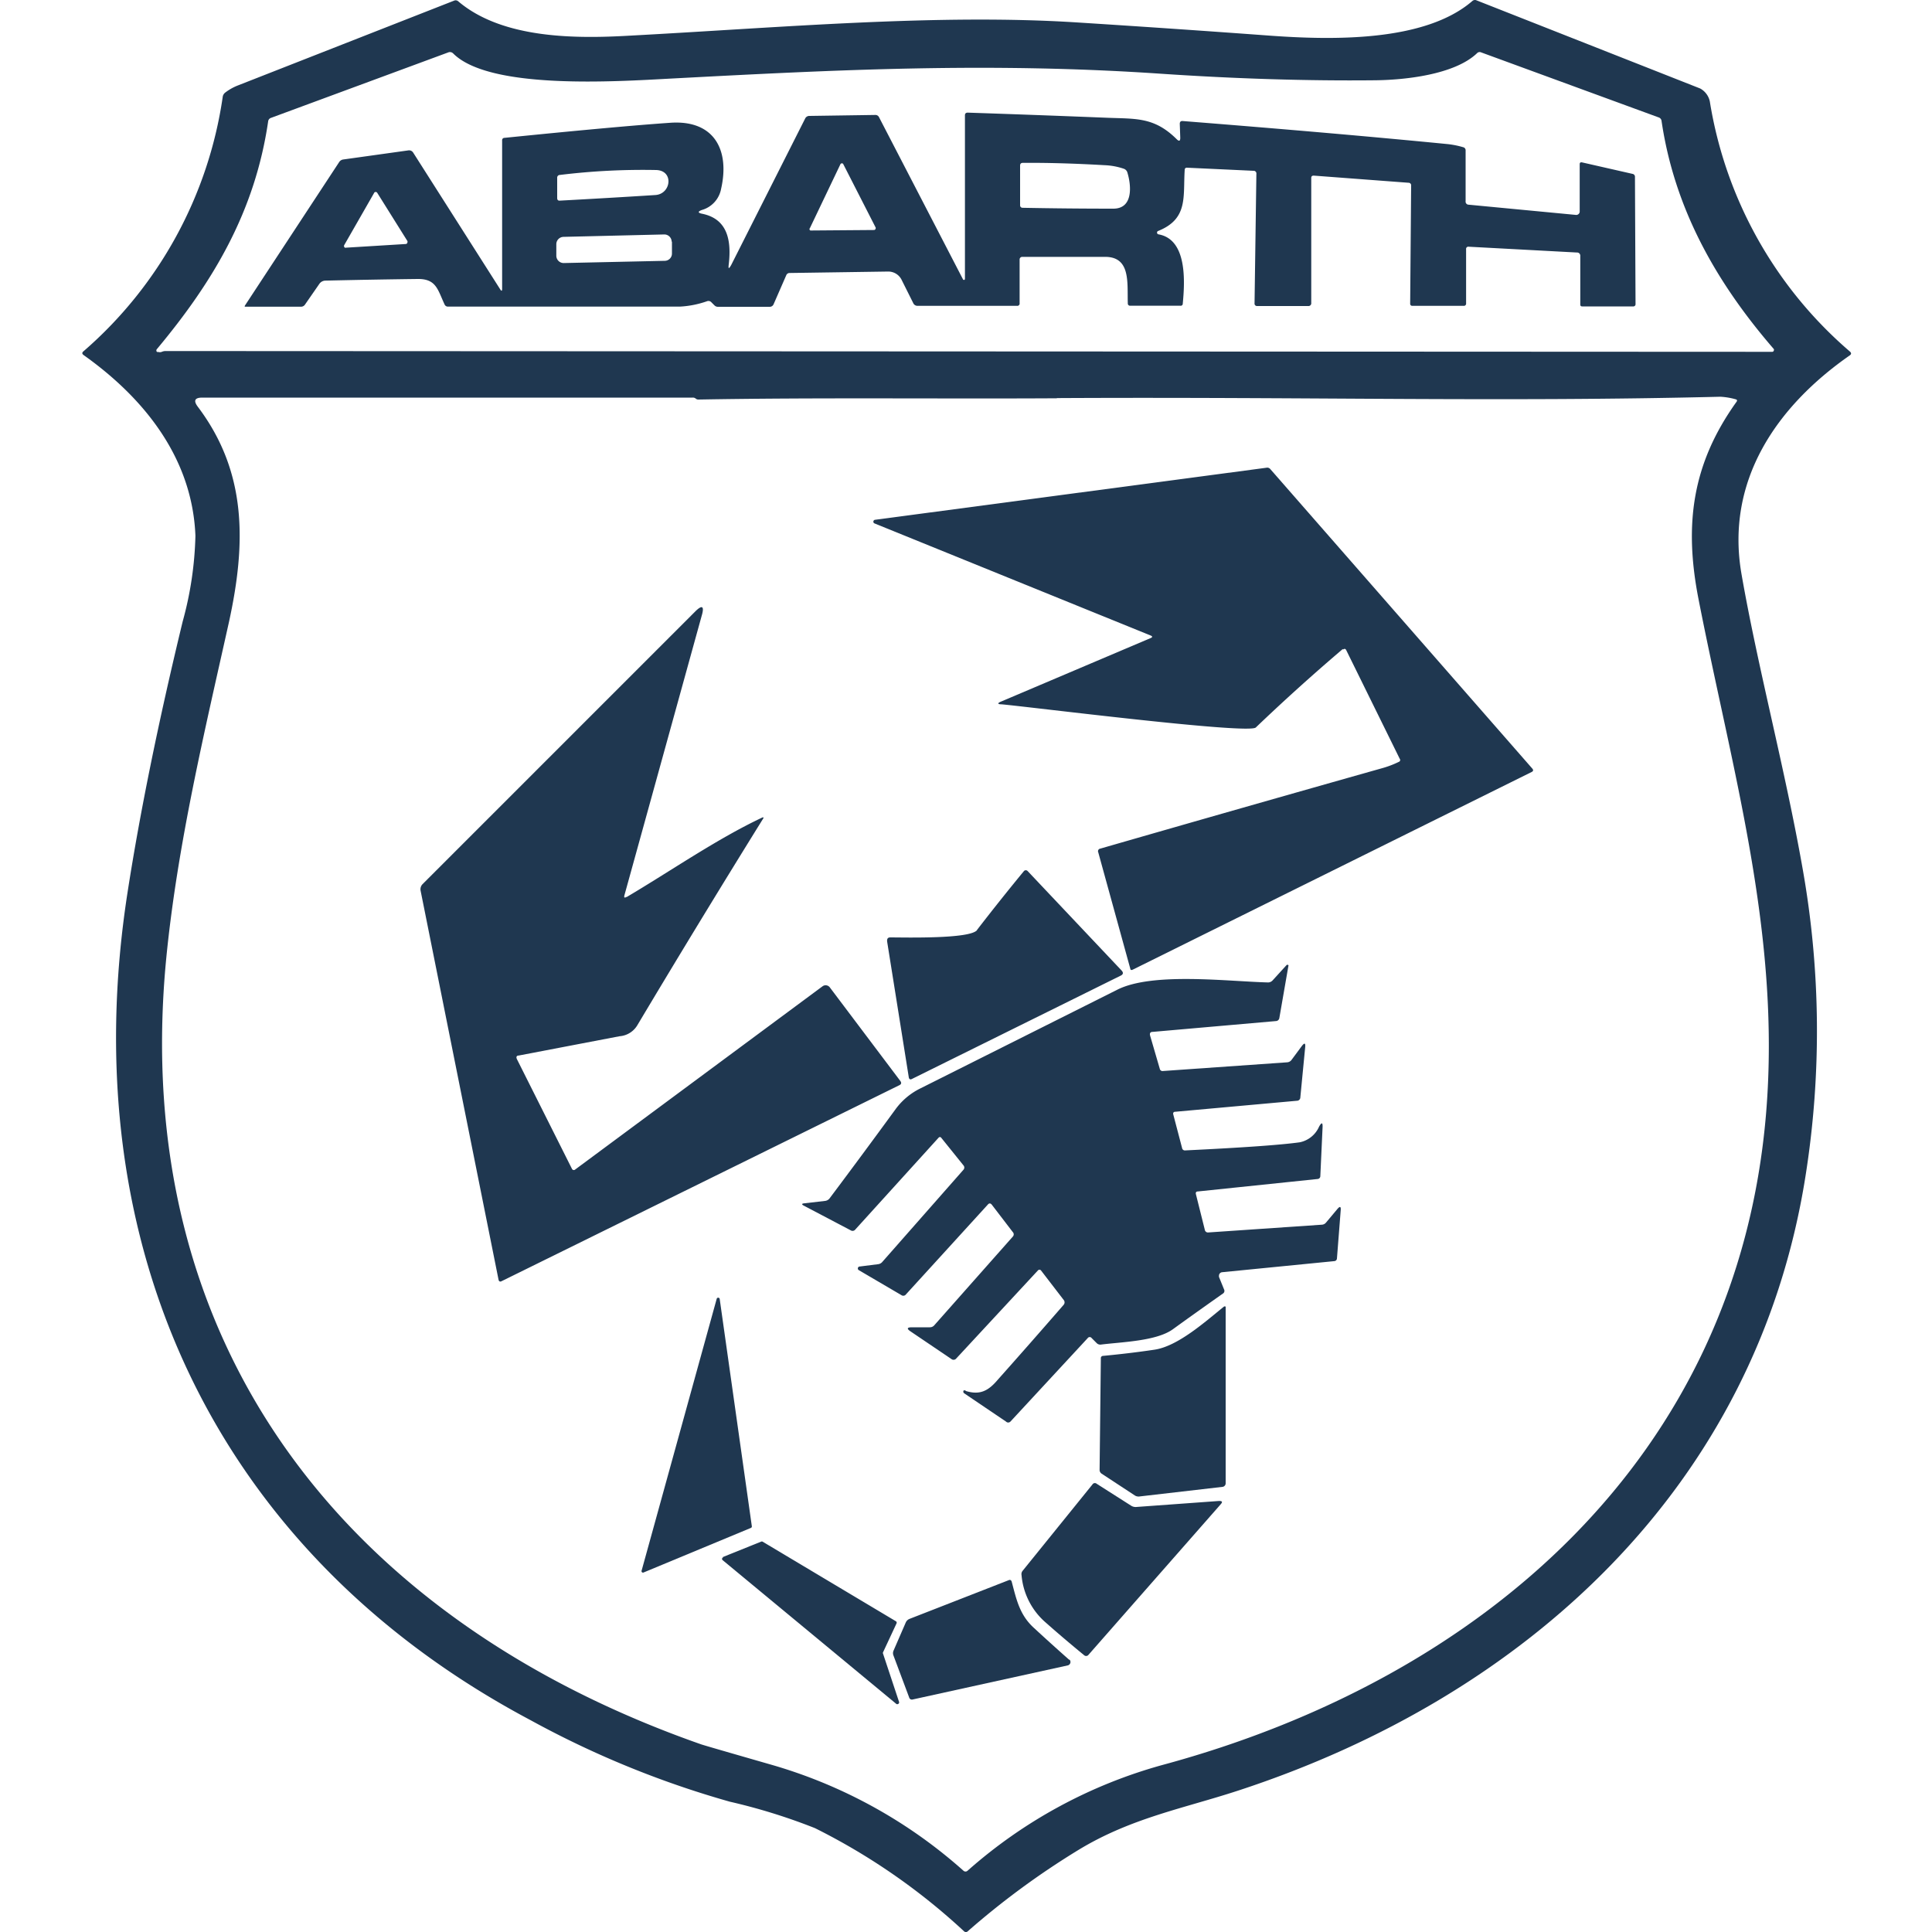
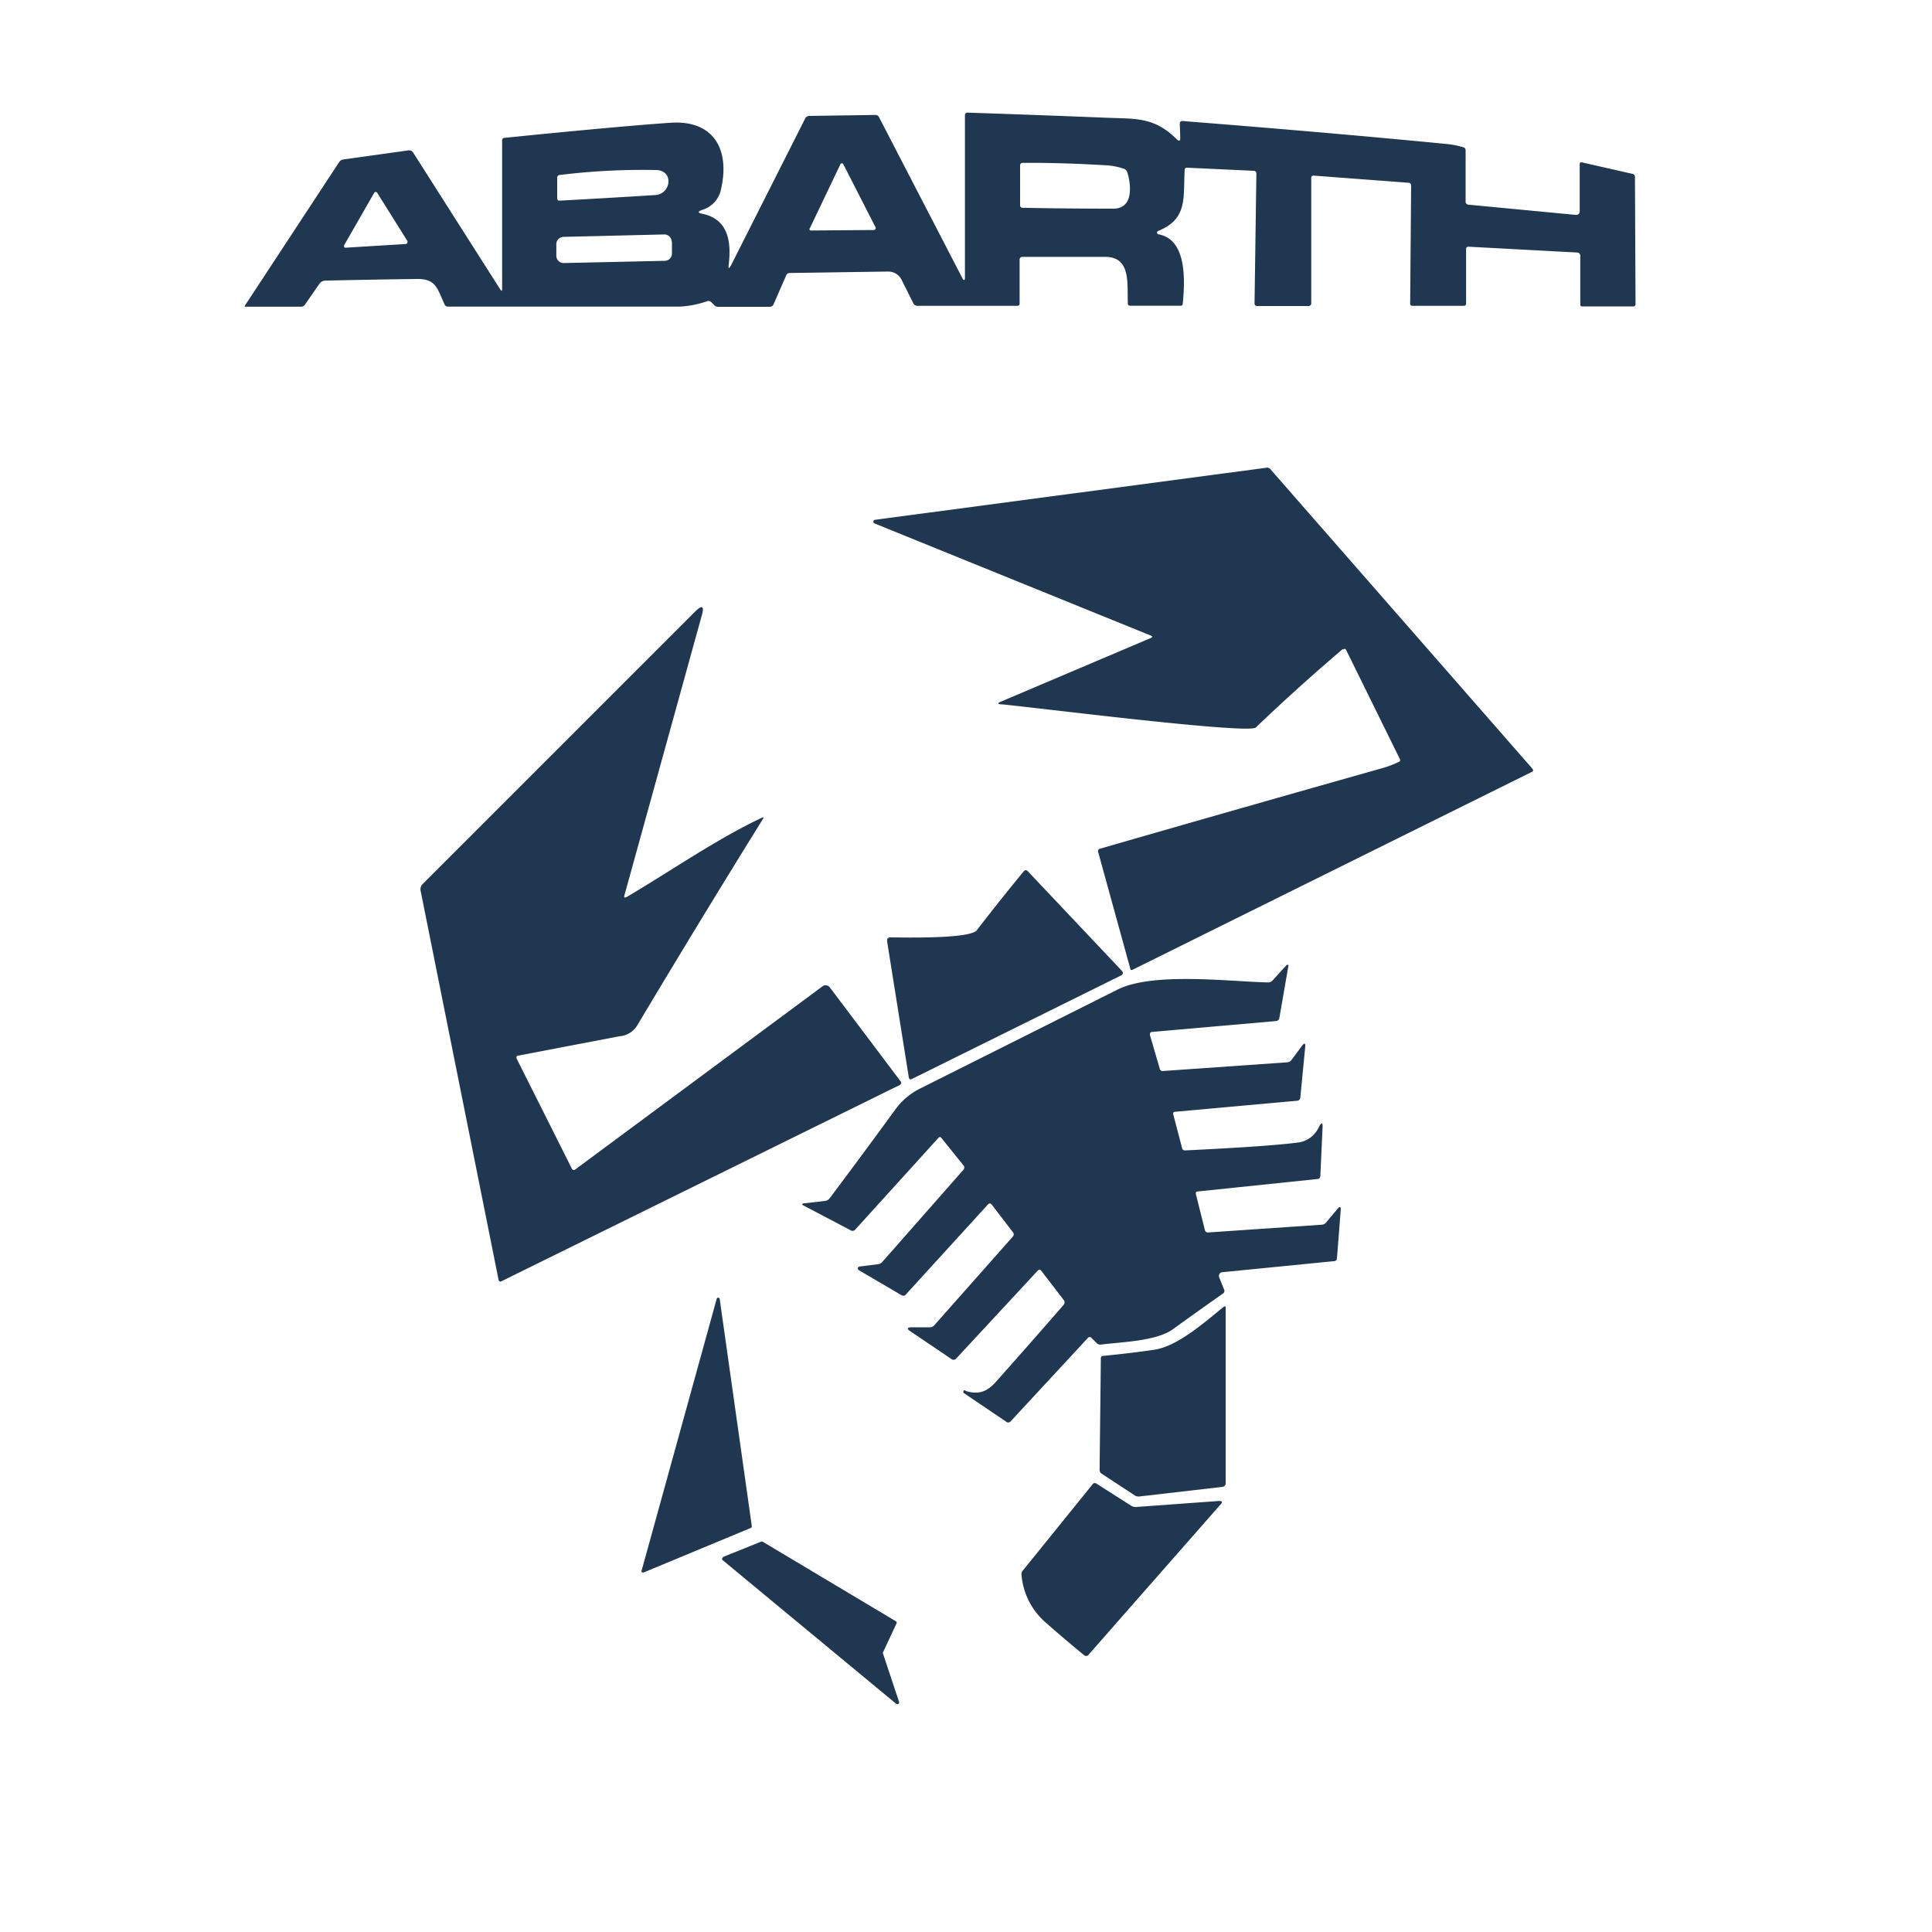
<svg xmlns="http://www.w3.org/2000/svg" id="Calque_2" data-name="Calque 2" viewBox="0 0 200 200">
  <defs>
    <style>.cls-1{fill:#1f3750;}</style>
  </defs>
-   <path class="cls-1" d="M177,10.5a43.14,43.14,0,0,0,14.5,25.89q.24.21,0,.39c-7.6,5.29-12.9,13-11.22,22.65s4.53,20.27,6.33,30.51a95.89,95.89,0,0,1,.29,31.84c-5.1,32.19-29,53.86-58.72,63.58-5.68,1.86-11.13,2.84-16.58,6.17a82.73,82.73,0,0,0-11.4,8.38.28.28,0,0,1-.42,0,65.79,65.79,0,0,0-15.41-10.66,60.71,60.71,0,0,0-8.82-2.74,98.68,98.68,0,0,1-20.63-8.44c-32.67-17.35-47.4-49.2-41.71-85.73q1.93-12.42,5.7-28a36.4,36.4,0,0,0,1.32-8.87c-.31-8-5.25-14.22-11.57-18.71-.18-.13-.19-.26,0-.41A43,43,0,0,0,23.06,10a.67.67,0,0,1,.26-.42,5.37,5.37,0,0,1,1.32-.74L47,.07a.4.4,0,0,1,.44.07C52.08,4.08,59.81,4,65.21,3.69,80.58,2.87,97,1.4,111.45,2.32q9.93.63,19.87,1.36c6.67.49,16.19.66,21.09-3.57a.4.4,0,0,1,.45-.07Q164.46,4.61,176,9.16A2,2,0,0,1,177,10.5ZM17.17,36.34l166.29.08a.17.17,0,0,0,.17-.17.15.15,0,0,0,0-.11C177.67,29.25,173.34,21.62,172,12.5a.43.43,0,0,0-.28-.34l-18.4-6.74a.37.37,0,0,0-.42.09c-2.36,2.25-7.58,2.77-10.54,2.8q-10.52.11-22.22-.68c-17.83-1.21-33.63-.4-50.62.5-5.77.31-18.82,1.18-22.6-2.59a.47.47,0,0,0-.53-.11L28.06,12.2a.43.43,0,0,0-.3.36c-1.36,9.28-5.61,16.5-11.51,23.57a.21.21,0,0,0,0,.3.16.16,0,0,0,.11,0,.58.58,0,0,0,.37,0A1,1,0,0,1,17.17,36.34Zm92.23,4.89c-12.37.07-24.73-.09-37.1.13a.4.4,0,0,1-.28-.1.45.45,0,0,0-.31-.1q-25.23,0-50.76,0c-.79,0-.95.31-.47.95,5.1,6.76,5,14.12,3.23,22.25C21.16,75.81,18.4,87.31,17.23,99c-4,40.3,18.73,68.75,55.37,81.58q.38.13,7.13,2.07a51.08,51.08,0,0,1,20,11,.31.31,0,0,0,.44,0,50.77,50.77,0,0,1,20.2-10.95c32.89-8.9,59.52-31.72,62.46-67.52,1.52-18.54-3.51-35.3-7-53.16-1.51-7.71-.67-14,3.93-20.42.1-.14.07-.23-.1-.27a7.24,7.24,0,0,0-1.57-.26c-22.75.56-42.4,0-68.68.14Z" />
  <path class="cls-1" d="M75.69,27.44l7.68-15.21A.48.48,0,0,1,83.8,12l6.8-.1a.41.41,0,0,1,.4.24l8.69,16.78a.11.11,0,0,0,.14.05.1.1,0,0,0,.06-.1V11.94c0-.19.1-.28.29-.28q7.2.24,14.41.53c3,.12,4.89-.09,7.21,2.21.26.26.39.21.38-.16l-.05-1.42c0-.21.1-.31.31-.29q15.94,1.26,27.45,2.39a9.19,9.19,0,0,1,1.58.32.32.32,0,0,1,.25.33v5.25a.32.32,0,0,0,.32.37l11.12,1.06a.36.36,0,0,0,.37-.32V17c0-.16.08-.22.24-.19L169,18a.3.3,0,0,1,.25.32l.06,13.14a.23.23,0,0,1-.26.26l-5.26,0c-.14,0-.2-.07-.2-.21v-5a.33.33,0,0,0-.35-.37l-11.2-.6a.23.23,0,0,0-.27.26v5.6a.23.23,0,0,1-.26.26h-5.3a.21.21,0,0,1-.23-.23l.1-12.22a.26.26,0,0,0-.26-.29L136,18.18c-.17,0-.26.07-.26.24V31.35a.29.29,0,0,1-.33.33h-5.27a.25.25,0,0,1-.27-.28L130.06,18a.28.28,0,0,0-.3-.32l-6.88-.32a.21.21,0,0,0-.24.22c-.18,2.77.39,5.07-2.75,6.33a.18.18,0,0,0-.1.24.18.18,0,0,0,.14.11c3,.53,2.72,4.95,2.51,7.17a.21.21,0,0,1-.24.22H117a.23.23,0,0,1-.25-.25c-.07-2.12.32-4.81-2.35-4.81h-8.58a.27.27,0,0,0-.27.28h0l0,4.51a.24.24,0,0,1-.27.28H95a.48.48,0,0,1-.47-.3L93.35,29a1.54,1.54,0,0,0-1.42-.89l-10.17.15a.37.37,0,0,0-.37.24l-1.31,3a.43.43,0,0,1-.41.26H74.32a.49.49,0,0,1-.36-.15l-.32-.32a.41.41,0,0,0-.44-.11,10,10,0,0,1-2.82.56q-12,0-24,0a.37.37,0,0,1-.36-.23c-.72-1.54-.86-2.66-2.81-2.63q-4.77.06-9.55.17a.78.78,0,0,0-.59.32l-1.49,2.15a.49.49,0,0,1-.43.23H25.41c-.08,0-.1,0-.06-.11l9.76-14.86a.6.6,0,0,1,.42-.27l6.73-.94a.5.5,0,0,1,.52.24l9,14.14c.13.21.2.19.2-.06V14.54a.24.24,0,0,1,.25-.27q11.65-1.18,17.15-1.56c4.55-.32,6.18,2.81,5.27,6.83a2.81,2.81,0,0,1-2,2.2c-.43.16-.41.29,0,.38,2.7.53,3.07,2.81,2.79,5.24-.06.49,0,.51.25.08Zm8.12-3.81a.18.18,0,0,0,.08.23H84l6.48-.05a.18.18,0,0,0,.17-.18.19.19,0,0,0,0-.07L87.3,17a.16.16,0,0,0-.23-.07A.12.12,0,0,0,87,17l-3.19,6.68Zm30.53-6.53c-3.28-.19-6.1-.26-8.46-.24-.19,0-.28.1-.28.29v4.11a.25.25,0,0,0,.25.25c3.13.06,6.27.09,9.4.09,2.13,0,1.84-2.51,1.45-3.76a.58.58,0,0,0-.36-.37A7,7,0,0,0,114.34,17.1Zm-46.43.5a70.5,70.5,0,0,0-9.95.51.28.28,0,0,0-.28.31V20.5q0,.29.27.27c3.31-.18,6.6-.37,9.89-.58C69.48,20.09,69.79,17.64,67.91,17.6ZM42,25.26a.19.19,0,0,0,.18-.2.17.17,0,0,0,0-.1l-3.13-5a.19.19,0,0,0-.26-.06.13.13,0,0,0-.06.07l-3.1,5.41a.2.2,0,0,0,.08.26.12.12,0,0,0,.1,0ZM69.53,25a.76.76,0,0,0-.77-.73h0l-10.43.25a.76.76,0,0,0-.74.78h0l0,1.19a.76.76,0,0,0,.77.74L68.82,27a.75.75,0,0,0,.74-.77h0l0-1.2Z" />
  <path class="cls-1" d="M139,67.19q-4.62,3.93-9,8.12c-.77.73-23.46-2.15-26.33-2.4-.42,0-.44-.13,0-.3l15.45-6.56c.2-.09.2-.17,0-.26L90.52,54.18a.19.19,0,0,1-.09-.26.18.18,0,0,1,.14-.11l40.53-5.39a.41.41,0,0,1,.41.15l27.12,31c.12.15.1.26-.08.35L117.3,100.36c-.15.08-.24.06-.27,0l-3.34-12.13a.27.27,0,0,1,.21-.38q14.67-4.23,29.33-8.37a10,10,0,0,0,1.57-.61.2.2,0,0,0,.1-.32l-5.54-11.25c-.08-.15-.18-.17-.32-.06ZM64.89,92.85c4.52-2.67,9.31-6,14-8.21.15-.07.19,0,.1.12q-6.6,10.63-13,21.35a2.34,2.34,0,0,1-1.85,1.16l-10.45,2c-.22,0-.28.16-.18.37L59.21,121a.21.21,0,0,0,.29.1l0,0,25.65-19a.54.54,0,0,1,.75.11l7.3,9.69c.14.19.11.34-.1.44L51.92,132.63c-.17.09-.28,0-.31-.15L43.54,92.2a.76.76,0,0,1,.21-.68L71.94,63.33c.74-.75,1-.61.7.41l-8,28.94c-.06.24,0,.29.22.17Zm36.24,3.43q2.4-3.11,4.87-6.11a.26.26,0,0,1,.38,0s0,0,0,0l9.73,10.3c.2.22.17.4-.1.53l-21.62,10.7c-.17.09-.28,0-.31-.16L91.83,97.43c0-.25.06-.38.32-.39,1.5,0,8.26.18,9-.76Zm24,31.3,11.71-.8a.59.59,0,0,0,.43-.22l1.19-1.42c.25-.29.36-.25.33.14l-.39,5a.29.29,0,0,1-.26.27l-11.63,1.15a.36.36,0,0,0-.32.39.29.29,0,0,0,0,.1l.52,1.28a.33.33,0,0,1-.13.45c-1.73,1.22-3.45,2.44-5.16,3.68s-5.32,1.32-7.45,1.59a.52.52,0,0,1-.43-.14l-.53-.53a.25.25,0,0,0-.41,0l-8,8.64a.32.32,0,0,1-.46,0l-4.32-2.92a.21.21,0,0,1-.06-.3A.22.22,0,0,1,100,144c1.43.43,2.3,0,3.28-1.16q3.43-3.85,6.84-7.78a.39.39,0,0,0,0-.48l-2.36-3.07a.21.21,0,0,0-.31,0l0,0L99,140.62a.36.36,0,0,1-.52.06l-4.2-2.84c-.44-.29-.4-.44.13-.44h1.85a.59.59,0,0,0,.45-.2l8.13-9.18a.34.34,0,0,0,0-.48l-2.16-2.82c-.14-.18-.29-.19-.44,0L93.78,134a.34.34,0,0,1-.47.07l-4.4-2.58a.2.2,0,0,1-.08-.28.18.18,0,0,1,.16-.1l1.9-.24a.67.67,0,0,0,.45-.24l8.39-9.53a.34.34,0,0,0,0-.47l-2.27-2.82c-.1-.14-.21-.14-.33,0l-8.58,9.46a.36.36,0,0,1-.49.09l-4.83-2.54c-.26-.13-.25-.22,0-.25l2.17-.25a.69.69,0,0,0,.49-.28q3.42-4.56,6.77-9.15a7,7,0,0,1,2.6-2.21l20.41-10.23c3.64-1.83,11.38-.86,15.54-.75a.64.64,0,0,0,.54-.22l1.43-1.57a.14.14,0,0,1,.19,0,.12.12,0,0,1,0,.11l-.93,5.35a.37.37,0,0,1-.35.33l-12.76,1.12q-.37,0-.27.39l1,3.43a.29.29,0,0,0,.34.23l12.85-.9a.61.61,0,0,0,.45-.25l1.06-1.43c.28-.37.4-.33.35.14l-.5,5.17a.35.35,0,0,1-.35.35l-12.6,1.14c-.18,0-.25.12-.2.29l.91,3.47a.29.29,0,0,0,.32.24q8.92-.43,11.86-.84a2.79,2.79,0,0,0,2-1.62c.27-.48.39-.45.36.11l-.23,5a.3.3,0,0,1-.29.31L124,123.34c-.18,0-.24.11-.2.28l.92,3.68a.33.33,0,0,0,.39.28ZM74.5,134.45,77.83,158a.16.16,0,0,1-.1.17l-11.1,4.61a.15.15,0,0,1-.21-.08.14.14,0,0,1,0-.11l7.77-28.13a.16.16,0,0,1,.19-.12.17.17,0,0,1,.13.14Z" />
  <path class="cls-1" d="M117.51,154.83l-3.46-2.27a.47.47,0,0,1-.22-.42l.13-11.52a.23.23,0,0,1,.23-.26c1.8-.17,3.57-.38,5.32-.64,2.44-.36,5.29-2.93,7.18-4.45a.15.15,0,0,1,.19,0,.19.19,0,0,1,0,.08l0,18.19a.37.37,0,0,1-.33.38l-8.65,1A.74.74,0,0,1,117.51,154.83Z" />
  <path class="cls-1" d="M126.19,155.38c.34,0,.4.09.17.35l-13.71,15.61a.31.31,0,0,1-.43,0c-1.39-1.14-2.77-2.31-4.12-3.51a7.3,7.3,0,0,1-2.35-4.77.54.54,0,0,1,.12-.46l7.22-8.93a.29.29,0,0,1,.44-.07l3.55,2.26a.87.87,0,0,0,.57.14Zm-51.4,5.82,4-1.61a.19.19,0,0,1,.15,0l13.8,8.24a.17.17,0,0,1,.07.22l-1.4,3a.15.15,0,0,0,0,.13l1.66,5a.18.18,0,0,1-.11.22.19.19,0,0,1-.16,0l-18-14.9a.16.16,0,0,1,0-.24.18.18,0,0,1,.07-.05Z" />
-   <path class="cls-1" d="M110.72,171.81a.35.35,0,0,1,0,.48.34.34,0,0,1-.18.11l-16.06,3.53a.29.29,0,0,1-.36-.2l-1.62-4.33a.65.65,0,0,1,0-.53l1.26-2.9a.71.71,0,0,1,.41-.39l10.25-4c.16-.07.26,0,.31.15.49,1.84.81,3.43,2.29,4.78q1.62,1.5,3.65,3.3Z" />
</svg>